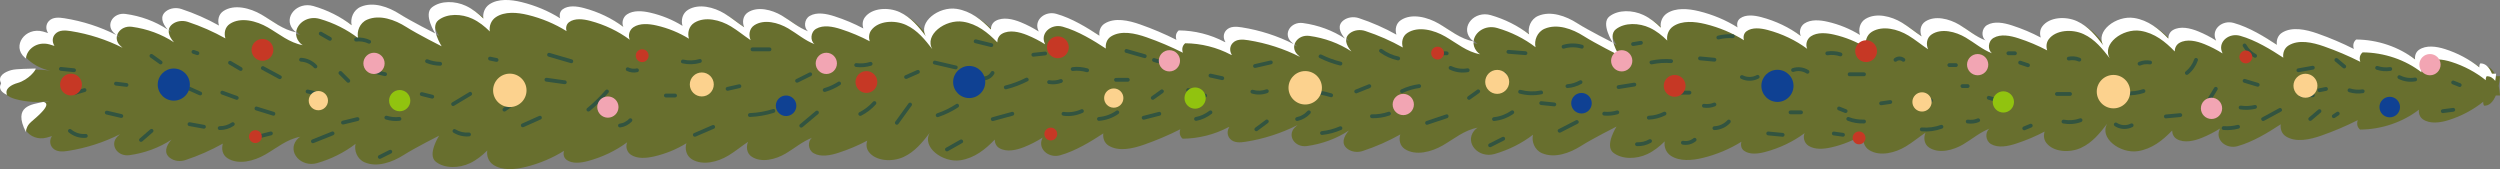
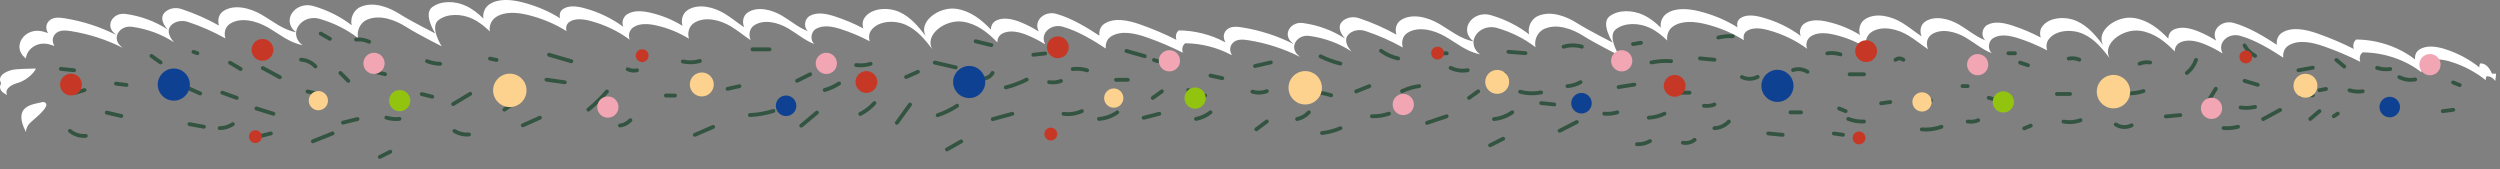
<svg xmlns="http://www.w3.org/2000/svg" id="_Слой_2" data-name="Слой 2" viewBox="0 0 1907.75 129.08">
  <rect x="0" y="0" width="1907.75" height="129.08" fill="#808080" stroke="none" />
  <defs>
    <style>      .cls-1 {        fill: #325440;      }      .cls-2 {        fill: #fff;      }      .cls-3 {        fill: #91c30f;      }      .cls-4 {        fill: #fcd28e;      }      .cls-5 {        fill: #c63825;      }      .cls-6 {        fill: #f2a5b3;      }      .cls-7 {        fill: #0f4193;      }      .cls-8 {        fill: #686f2e;      }    </style>
  </defs>
  <g id="_ветка" data-name="ветка">
    <g>
      <g>
-         <path class="cls-8" d="M1906.75,65.52c.48-2.36.81-4.85,1-7.35h-3.18c-2.04-4.85-5.01-8.06-8.98-7.81-.56.94-.74,1.98-.63,3.01-7.59-6.11-16.58-10.91-26.31-13.99-6.48-2.05-14.37-3.15-19.76.59-2.46,1.71-3.36,4.68-2.97,7.37-12.25-9.51-28.52-15.13-44.97-15.23-2.28,1.95-2.62,4.67-1.75,7.21-8.9-4.48-18.16-8.42-27.7-11.77-8.78-3.08-19.47-5.47-27.13-.64-3.26,2.06-4.41,5.79-3.95,9.24-9.29-6.08-21.04-13.36-32.94-16.69-8.37-2.34-16.37,4.18-14.12,11.57.25.81.49,1.47.72,1.9-4.3-2.72-8.89-5.09-13.71-7.05-6.07-2.47-13.56-4.21-19.17-1.03-2.45,1.39-3.63,4.04-3.62,6.57-7.14-7.41-15.4-14.07-26.1-15.74-13.7-2.13-29.82,10.19-23.46,20.95-5.5-7.1-11.35-14.49-20.06-18.48-8.72-3.99-21.17-3.23-26.52,3.96-1.87,2.52-2.09,5.63-1.18,8.5-6.97-3.68-14.34-6.79-21.98-9.26-6.16-1.99-13.49-3.45-18.94-.28-4.39,2.56-4.66,9.2-1.16,11.75-7.38-2.79-13.37-8.05-20.12-12.02-7.69-4.53-18.51-7.28-25.92-2.42-3.9,2.56-4.43,7.55-2.78,11.37-5.08-3.36-9.76-7.31-15.02-10.49-8.17-4.94-19.66-7.83-27.82-2.88-4.34,2.63-5.55,7.96-4.24,12.26-7.46-4.62-15.88-8.07-24.74-10.09-5.9-1.35-12.75-1.91-17.6,1.31-3.23,2.15-4.24,6.5-2.81,9.55-8.78-6.52-19.11-11.46-30.17-14.38-5.38-1.42-11.82-2.2-16.12.96-2.21,1.62-2.71,4.53-1.93,6.88-8.91-5.57-18.94-9.79-29.51-12.37-8.19-2-17.77-2.81-24.5,1.71-3.68,2.47-5.24,7.01-4.56,10.9-3.9-3.83-8.18-7.32-13.34-9.73-8.11-3.79-19.04-4.24-25.9,1.11-6.86,5.35,2.48,19.94,2.48,19.94,0,0-18.36-9.24-27.01-14.74-8.65-5.5-20.24-9.71-29.85-5.59-5.71,2.45-8.12,8.97-6.9,14.08-8.48-6.55-18.52-11.56-29.28-14.67-12.32-3.56-23.03,8.44-15.64,17.71.93,1.17,1.77,1.77,2.66,2.35-10.15-1.83-17.99-8.58-26.63-13.56-8.64-4.98-20.69-8.14-28.95-2.7-3.82,2.51-4.62,7.14-3.42,11.08-9.02-5.05-18.64-9.3-28.68-12.61-3.96-1.3-8.5-.74-11.68,1.68-4.9,3.74-3.06,9.18,1.13,13.93-9.35-6.17-20.5-10.28-32.1-11.85-9.12-1.23-15.16,7.85-9.29,14.04.66.7,1.38,1.36,2.14,1.98-12.17-6.18-25.58-10.52-39.44-12.72-4.18-.66-8.93-1.05-11.94,2.18-2.31,2.48-2.42,5.95-.75,8.8.07.12.15.22.22.33-.31-.11-.62-.2-.94-.3-10.44-5.49-22.55-8.61-34.77-8.69-2.28,1.95-2.62,4.67-1.75,7.21-8.9-4.48-18.16-8.42-27.7-11.77-8.78-3.08-19.47-5.47-27.13-.64-3.26,2.06-4.41,5.79-3.95,9.24-9.29-6.08-21.04-13.36-32.94-16.69-8.37-2.34-16.37,4.18-14.12,11.57.25.81.49,1.47.72,1.9-4.3-2.72-8.89-5.08-13.71-7.05-6.07-2.47-13.56-4.21-19.17-1.03-2.45,1.39-3.63,4.04-3.62,6.57-7.14-7.41-15.4-14.07-26.1-15.74-13.7-2.13-29.82,10.19-23.46,20.95-5.5-7.1-11.35-14.49-20.06-18.48-8.72-3.99-21.17-3.23-26.52,3.96-1.87,2.52-2.09,5.63-1.18,8.5-6.97-3.68-14.34-6.79-21.98-9.26-6.16-1.99-13.49-3.45-18.94-.28-4.39,2.56-4.66,9.2-1.16,11.75-7.38-2.79-13.37-8.05-20.12-12.02-7.69-4.53-18.51-7.28-25.92-2.42-3.9,2.56-4.43,7.55-2.78,11.37-5.08-3.36-9.76-7.31-15.02-10.49-8.17-4.94-19.66-7.83-27.82-2.88-4.34,2.63-5.55,7.96-4.24,12.26-7.46-4.62-15.88-8.07-24.74-10.09-5.9-1.35-12.75-1.91-17.6,1.31-3.23,2.15-4.24,6.5-2.81,9.55-8.78-6.52-19.11-11.46-30.17-14.38-5.38-1.42-11.82-2.2-16.12.96-2.21,1.62-2.71,4.53-1.93,6.88-8.91-5.57-18.94-9.79-29.51-12.37-8.19-2-17.77-2.81-24.5,1.71-3.68,2.47-5.24,7.01-4.56,10.9-3.9-3.83-8.18-7.32-13.34-9.73-8.11-3.79-19.04-4.24-25.9,1.11-6.86,5.35,2.48,19.94,2.48,19.94,0,0-18.36-9.24-27.01-14.74-8.65-5.5-20.24-9.71-29.85-5.59-5.71,2.45-8.12,8.97-6.9,14.08-8.48-6.55-18.52-11.56-29.28-14.67-12.32-3.56-23.03,8.44-15.64,17.71.93,1.17,1.77,1.77,2.66,2.35-10.15-1.83-17.99-8.58-26.63-13.56-8.64-4.98-20.69-8.14-28.95-2.7-3.82,2.51-4.62,7.14-3.42,11.08-9.02-5.05-18.64-9.3-28.68-12.61-3.96-1.3-8.5-.74-11.68,1.68-4.9,3.74-3.06,9.18,1.13,13.93-9.35-6.17-20.5-10.29-32.1-11.85-9.12-1.23-15.16,7.85-9.29,14.04.66.7,1.38,1.36,2.14,1.98-12.17-6.18-25.58-10.52-39.44-12.72-4.18-.66-8.93-1.05-11.94,2.18-2.31,2.48-2.42,5.95-.75,8.8.07.12.15.22.22.33-1.3-.45-2.62-.85-3.96-1.2-13.61-3.63-23.93,11.08-13.9,19.86,4.48,3.92,10.13,6.82,16.34,8.07-.02,0-.05,0-.07,0-8.84-1.38-18.08-.85-26.62,1.56-4.8,1.35-10.31,4.47-7.9,9.42.04.08.1.29.21.6-.1.31-.17.52-.21.6-2.41,4.96,3.1,8.07,7.9,9.42,8.55,2.41,17.78,2.94,26.62,1.56.02,0,.05,0,.07,0-6.21,1.25-11.86,4.15-16.34,8.07-10.03,8.78.29,23.48,13.9,19.86,1.34-.36,2.66-.76,3.96-1.2-.07.11-.15.22-.22.33-1.67,2.84-1.56,6.31.75,8.8,3.01,3.23,7.75,2.84,11.94,2.18,13.87-2.2,27.27-6.54,39.44-12.72-.76.61-1.48,1.28-2.14,1.98-5.87,6.19.17,15.27,9.29,14.04,11.6-1.57,22.75-5.68,32.1-11.85-4.19,4.75-6.03,10.19-1.13,13.93,3.18,2.42,7.73,2.98,11.68,1.68,10.04-3.31,19.66-7.56,28.68-12.61-1.19,3.94-.39,8.57,3.42,11.08,8.26,5.44,20.31,2.28,28.95-2.7,8.64-4.98,16.48-11.73,26.63-13.56-.89.57-1.73,1.17-2.66,2.35-7.39,9.28,3.33,21.28,15.64,17.71,10.76-3.11,20.8-8.13,29.28-14.67-1.22,5.11,1.19,11.63,6.9,14.08,9.61,4.12,21.2-.09,29.85-5.59,8.65-5.5,27.01-14.74,27.01-14.74,0,0-9.33,14.59-2.48,19.94,6.86,5.35,17.79,4.9,25.9,1.11,5.16-2.41,9.44-5.89,13.34-9.73-.68,3.89.88,8.43,4.56,10.9,6.73,4.52,16.31,3.71,24.5,1.71,10.57-2.58,20.6-6.8,29.51-12.37-.78,2.35-.28,5.26,1.93,6.88,4.29,3.16,10.74,2.38,16.12.96,11.05-2.92,21.38-7.86,30.17-14.38-1.43,3.05-.42,7.41,2.81,9.55,4.85,3.22,11.69,2.65,17.6,1.31,8.86-2.02,17.28-5.47,24.74-10.09-1.31,4.3-.1,9.63,4.24,12.26,8.16,4.95,19.65,2.06,27.82-2.88,5.26-3.18,9.94-7.12,15.02-10.49-1.66,3.82-1.12,8.81,2.78,11.37,7.41,4.87,18.23,2.11,25.92-2.42,6.75-3.97,12.74-9.23,20.12-12.02-3.49,2.55-3.23,9.19,1.16,11.75,5.46,3.18,12.79,1.71,18.94-.28,7.65-2.47,15.01-5.58,21.98-9.26-.91,2.87-.69,5.99,1.18,8.5,5.35,7.19,17.8,7.95,26.52,3.96,8.72-3.99,14.56-11.38,20.06-18.48-6.36,10.76,9.76,23.08,23.46,20.95,10.7-1.67,18.97-8.32,26.1-15.74-.02,2.54,1.16,5.18,3.62,6.57,5.61,3.18,13.11,1.44,19.17-1.03,4.81-1.96,9.41-4.33,13.71-7.05-.23.43-.47,1.09-.72,1.9-2.25,7.39,5.75,13.91,14.12,11.57,11.9-3.33,23.66-10.61,32.94-16.69-.45,3.45.7,7.18,3.95,9.24,7.66,4.83,18.35,2.44,27.13-.64,9.54-3.34,18.8-7.29,27.7-11.77-.88,2.54-.54,5.26,1.75,7.21,12.22-.08,24.32-3.19,34.77-8.69.31-.1.63-.2.94-.3-.07.11-.15.22-.22.33-1.67,2.84-1.56,6.31.75,8.8,3.01,3.23,7.75,2.84,11.94,2.18,13.87-2.2,27.27-6.54,39.44-12.72-.76.61-1.48,1.28-2.14,1.98-5.87,6.19.17,15.27,9.29,14.04,11.6-1.57,22.75-5.68,32.1-11.85-4.19,4.75-6.03,10.19-1.13,13.93,3.18,2.42,7.73,2.98,11.68,1.68,10.04-3.31,19.66-7.55,28.68-12.61-1.19,3.94-.39,8.57,3.42,11.08,8.26,5.44,20.31,2.28,28.95-2.7,8.64-4.98,16.48-11.73,26.63-13.56-.89.57-1.73,1.17-2.66,2.35-7.39,9.28,3.33,21.28,15.64,17.71,10.76-3.11,20.8-8.13,29.28-14.67-1.22,5.11,1.19,11.63,6.9,14.08,9.61,4.12,21.2-.09,29.85-5.59,8.65-5.5,27.01-14.74,27.01-14.74,0,0-9.33,14.59-2.48,19.94,6.86,5.35,17.79,4.9,25.9,1.11,5.16-2.41,9.44-5.89,13.34-9.73-.68,3.89.88,8.43,4.56,10.9,6.73,4.52,16.31,3.71,24.5,1.71,10.57-2.58,20.6-6.8,29.51-12.37-.78,2.35-.28,5.26,1.93,6.88,4.3,3.16,10.74,2.38,16.12.96,11.05-2.92,21.38-7.86,30.17-14.38-1.43,3.05-.42,7.41,2.81,9.55,4.85,3.22,11.69,2.65,17.6,1.31,8.86-2.02,17.28-5.47,24.74-10.09-1.31,4.3-.1,9.63,4.24,12.26,8.16,4.95,19.65,2.06,27.82-2.88,5.26-3.18,9.94-7.12,15.02-10.49-1.66,3.82-1.12,8.81,2.78,11.37,7.41,4.87,18.23,2.11,25.92-2.42,6.75-3.97,12.74-9.23,20.12-12.02-3.49,2.55-3.23,9.19,1.16,11.75,5.46,3.18,12.79,1.71,18.94-.28,7.65-2.47,15.01-5.58,21.98-9.26-.91,2.87-.69,5.99,1.18,8.5,5.35,7.19,17.8,7.95,26.52,3.96,8.72-3.99,14.56-11.38,20.06-18.48-6.36,10.76,9.76,23.08,23.46,20.95,10.7-1.67,18.97-8.32,26.1-15.74-.02,2.54,1.16,5.18,3.62,6.57,5.61,3.18,13.11,1.44,19.17-1.03,4.81-1.96,9.41-4.33,13.71-7.05-.23.43-.47,1.09-.72,1.9-2.25,7.39,5.75,13.91,14.12,11.57,11.9-3.33,23.66-10.61,32.94-16.69-.45,3.45.7,7.18,3.95,9.24,7.66,4.83,18.35,2.44,27.13-.64,9.54-3.34,18.8-7.29,27.7-11.77-.88,2.54-.54,5.26,1.75,7.21,16.45-.1,32.72-5.71,44.97-15.23-.39,2.69.52,5.66,2.97,7.37,5.39,3.74,13.28,2.64,19.76.59,9.73-3.07,18.72-7.88,26.31-13.99-.11,1.03.07,2.07.63,3.01,3.96.26,6.94-2.96,8.98-7.81h3.18c-.19-2.51-.52-4.99-1-7.35Z" />
        <g>
          <path class="cls-2" d="M23.75,93.03c4.48-3.92,16.65-13.75,9.35-15.25-8.83,1.96-23.53,2.94-13.34,22.95.14-2.68,1.36-5.4,3.99-7.7Z" />
          <path class="cls-2" d="M18.85,43.9c.3.26.62.51.93.76.58-7.03,8.43-13.33,17.87-10.81,1.34.36,2.66.76,3.96,1.2-.07-.11-.15-.22-.22-.33-1.67-2.84-1.56-6.31.75-8.8,3.01-3.23,7.75-2.84,11.94-2.18,13.87,2.2,27.27,6.54,39.44,12.72-.76-.61-1.48-1.28-2.14-1.98-5.87-6.19.17-15.27,9.29-14.04,11.6,1.57,22.75,5.68,32.1,11.85-4.19-4.75-6.03-10.19-1.13-13.93,3.18-2.42,7.73-2.98,11.68-1.68,10.04,3.31,19.66,7.56,28.68,12.61-1.19-3.94-.39-8.57,3.42-11.08,8.26-5.44,20.31-2.28,28.95,2.7,8.64,4.98,16.48,11.73,26.63,13.56-.89-.57-1.73-1.17-2.66-2.35-1.93-2.42-2.61-5.02-2.37-7.49-10.09-1.86-17.9-8.57-26.5-13.53-8.64-4.98-20.69-8.14-28.95-2.7-3.82,2.51-4.62,7.14-3.42,11.08-9.02-5.05-18.64-9.3-28.68-12.61-3.96-1.3-8.5-.74-11.68,1.68-4.9,3.74-3.06,9.18,1.13,13.93-9.35-6.17-20.5-10.29-32.1-11.85-9.12-1.23-15.16,7.85-9.29,14.04.66.7,1.38,1.36,2.14,1.98-12.17-6.18-25.58-10.52-39.44-12.72-4.18-.66-8.93-1.05-11.94,2.18-2.31,2.48-2.42,5.95-.75,8.8.07.12.15.22.22.33-1.3-.45-2.62-.85-3.96-1.2-13.61-3.63-23.93,11.08-13.9,19.86Z" />
          <path class="cls-2" d="M13.39,63.34c8.55-2.41,14.39-10.24,13.82-11.06-4.46.27-14.47.06-18.72,1.25-4.8,1.35-10.31,4.47-7.9,9.42.04.08.1.29.21.6-.1.31-.17.52-.21.6-1.89,3.88,1.09,6.63,4.78,8.29-2.03-4.77,3.33-7.79,8.03-9.11Z" />
          <path class="cls-2" d="M1124.48,31.53c.73-6.96,8.93-12.8,18.01-10.17,10.76,3.11,20.8,8.13,29.28,14.67-1.22-5.11,1.19-11.63,6.9-14.08,9.61-4.12,21.2.09,29.85,5.59,8.65,5.5,27.01,14.74,27.01,14.74,0,0-9.33-14.59-2.48-19.94,6.86-5.35,17.79-4.9,25.9-1.11,5.16,2.41,9.44,5.89,13.34,9.73-.68-3.89.88-8.43,4.56-10.9,6.73-4.52,16.31-3.71,24.5-1.71,10.57,2.58,20.6,6.8,29.51,12.37-.78-2.35-.28-5.26,1.93-6.88,4.3-3.16,10.74-2.38,16.12-.96,11.05,2.92,21.38,7.86,30.17,14.38-1.43-3.05-.42-7.41,2.81-9.55,4.85-3.22,11.69-2.65,17.6-1.31,8.86,2.02,17.28,5.47,24.74,10.09-1.31-4.3-.1-9.63,4.24-12.26,8.16-4.95,19.65-2.06,27.82,2.88,5.26,3.18,9.94,7.12,15.02,10.49-1.66-3.82-1.12-8.81,2.78-11.37,7.41-4.87,18.23-2.11,25.92,2.42,6.75,3.97,12.74,9.23,20.12,12.02-3.49-2.55-3.23-9.19,1.16-11.75,5.46-3.18,12.79-1.71,18.94.28,7.65,2.47,15.01,5.58,21.98,9.26-.91-2.87-.69-5.99,1.18-8.5,5.35-7.19,17.8-7.95,26.52-3.96,8.72,3.99,14.56,11.38,20.06,18.48-6.36-10.76,9.76-23.08,23.46-20.95,10.7,1.67,18.97,8.32,26.1,15.74-.02-2.54,1.16-5.18,3.62-6.57,5.61-3.18,13.11-1.44,19.17,1.03,4.81,1.96,9.41,4.33,13.71,7.05-.23-.43-.47-1.09-.72-1.9-2.25-7.39,5.75-13.91,14.12-11.57,11.9,3.33,23.66,10.61,32.94,16.69-.45-3.45.7-7.18,3.95-9.24,7.66-4.83,18.35-2.44,27.13.64,9.54,3.34,18.8,7.29,27.7,11.77-.88-2.54-.54-5.26,1.75-7.21,16.45.1,32.72,5.71,44.97,15.23-.39-2.69.52-5.66,2.97-7.37,5.39-3.74,13.28-2.64,19.76-.59,9.73,3.07,18.72,7.88,26.31,13.99-.11-1.03.07-2.07.63-3.01,2.61-.17,4.8,1.18,6.57,3.5.3-1.8.55-3.64.69-5.5h-3.18c-2.04-4.85-5.01-8.06-8.98-7.81-.56.94-.74,1.98-.63,3.01-7.59-6.11-16.58-10.91-26.31-13.99-6.48-2.05-14.37-3.15-19.76.59-2.46,1.71-3.36,4.68-2.97,7.37-12.25-9.51-28.52-15.13-44.97-15.23-2.28,1.95-2.62,4.67-1.75,7.21-8.9-4.48-18.16-8.42-27.7-11.77-8.78-3.08-19.47-5.47-27.13-.64-3.26,2.06-4.41,5.79-3.95,9.24-9.29-6.08-21.04-13.36-32.94-16.69-8.37-2.34-16.37,4.18-14.12,11.57.25.81.49,1.47.72,1.9-4.3-2.72-8.89-5.09-13.71-7.05-6.07-2.47-13.56-4.21-19.17-1.03-2.45,1.39-3.63,4.04-3.62,6.57-7.14-7.41-15.4-14.07-26.1-15.74-13.7-2.13-29.82,10.19-23.46,20.95-5.5-7.1-11.35-14.49-20.06-18.48-8.72-3.99-21.17-3.23-26.52,3.96-1.87,2.52-2.09,5.63-1.18,8.5-6.97-3.68-14.34-6.79-21.98-9.26-6.16-1.99-13.49-3.45-18.94-.28-4.39,2.56-4.66,9.2-1.16,11.75-7.38-2.79-13.37-8.05-20.12-12.02-7.69-4.53-18.51-7.28-25.92-2.42-3.9,2.56-4.43,7.55-2.78,11.37-5.08-3.36-9.76-7.31-15.02-10.49-8.17-4.94-19.66-7.83-27.82-2.88-4.34,2.63-5.55,7.96-4.24,12.26-7.46-4.62-15.88-8.07-24.74-10.09-5.9-1.35-12.75-1.91-17.6,1.31-3.23,2.15-4.24,6.5-2.81,9.55-8.78-6.52-19.11-11.46-30.17-14.38-5.38-1.42-11.82-2.2-16.12.96-2.21,1.62-2.71,4.53-1.93,6.88-8.91-5.57-18.94-9.79-29.51-12.37-8.19-2-17.77-2.81-24.5,1.71-3.68,2.47-5.24,7.01-4.56,10.9-3.9-3.83-8.18-7.32-13.34-9.73-8.11-3.79-19.04-4.24-25.9,1.11-6.86,5.35,2.48,19.94,2.48,19.94,0,0-18.36-9.24-27.01-14.74-8.65-5.5-20.24-9.71-29.85-5.59-5.71,2.45-8.12,8.97-6.9,14.08-8.48-6.55-18.52-11.56-29.28-14.67-12.32-3.56-23.03,8.44-15.64,17.71.89,1.12,1.69,1.71,2.54,2.26Z" />
          <path class="cls-2" d="M225.98,24.58c.73-6.96,8.93-12.8,18.01-10.17,10.76,3.11,20.8,8.13,29.28,14.67-1.22-5.11,1.19-11.63,6.9-14.08,9.61-4.12,21.2.09,29.85,5.59,8.65,5.5,27.01,14.74,27.01,14.74,0,0-9.33-14.59-2.48-19.94,6.86-5.35,17.79-4.9,25.9-1.11,5.16,2.41,9.44,5.89,13.34,9.73-.68-3.89.88-8.43,4.56-10.9,6.73-4.52,16.31-3.71,24.5-1.71,10.57,2.58,20.6,6.8,29.51,12.37-.78-2.35-.28-5.26,1.93-6.88,4.29-3.16,10.74-2.38,16.12-.96,11.05,2.92,21.38,7.86,30.17,14.38-1.43-3.05-.42-7.41,2.81-9.55,4.85-3.22,11.69-2.65,17.6-1.31,8.86,2.02,17.28,5.47,24.74,10.09-1.31-4.3-.1-9.63,4.24-12.26,8.16-4.95,19.65-2.06,27.82,2.88,5.26,3.18,9.94,7.12,15.02,10.49-1.66-3.82-1.12-8.81,2.78-11.37,7.41-4.87,18.23-2.11,25.92,2.42,6.75,3.97,12.74,9.23,20.12,12.02-3.49-2.55-3.23-9.19,1.16-11.75,5.46-3.18,12.79-1.71,18.94.28,7.65,2.47,15.01,5.58,21.98,9.26-.91-2.87-.69-5.99,1.18-8.5,5.35-7.19,17.8-7.95,26.52-3.96,8.72,3.99,14.56,11.38,20.06,18.48-6.36-10.76,9.76-23.08,23.46-20.95,10.7,1.67,18.97,8.32,26.1,15.74-.02-2.54,1.16-5.18,3.62-6.57,5.61-3.18,13.11-1.44,19.17,1.03,4.81,1.96,9.41,4.33,13.71,7.05-.23-.43-.47-1.09-.72-1.9-2.25-7.39,5.75-13.91,14.12-11.57,11.9,3.33,23.66,10.61,32.94,16.69-.45-3.45.7-7.18,3.95-9.24,7.66-4.83,18.35-2.44,27.13.64,9.54,3.34,18.8,7.29,27.7,11.77-.88-2.54-.54-5.26,1.75-7.21,12.22.08,24.32,3.19,34.77,8.69.31.1.63.2.94.3-.07-.11-.15-.22-.22-.33-1.67-2.84-1.56-6.31.75-8.8,3.01-3.23,7.75-2.84,11.94-2.18,13.87,2.2,27.27,6.54,39.44,12.72-.76-.61-1.48-1.28-2.14-1.98-5.87-6.19.17-15.27,9.29-14.04,11.6,1.57,22.75,5.68,32.1,11.85-4.19-4.75-6.03-10.19-1.13-13.93,3.18-2.42,7.73-2.98,11.68-1.68,10.04,3.31,19.66,7.55,28.68,12.61-1.19-3.94-.39-8.57,3.42-11.08,8.26-5.44,20.31-2.28,28.95,2.7,8.64,4.98,16.48,11.73,26.63,13.56-.89-.57-1.73-1.17-2.66-2.35-1.93-2.42-2.61-5.02-2.37-7.49-10.09-1.86-17.9-8.57-26.5-13.53-8.64-4.98-20.69-8.14-28.95-2.7-3.82,2.51-4.62,7.14-3.42,11.08-9.02-5.05-18.64-9.3-28.68-12.61-3.96-1.3-8.5-.74-11.68,1.68-4.9,3.74-3.06,9.18,1.13,13.93-9.35-6.17-20.5-10.28-32.1-11.85-9.12-1.23-15.16,7.85-9.29,14.04.66.7,1.38,1.36,2.14,1.98-12.17-6.18-25.58-10.52-39.44-12.72-4.18-.66-8.93-1.05-11.94,2.18-2.31,2.48-2.42,5.95-.75,8.8.07.12.15.22.22.33-.31-.11-.62-.2-.94-.3-10.44-5.49-22.55-8.61-34.77-8.69-2.28,1.95-2.62,4.67-1.75,7.21-8.9-4.48-18.16-8.42-27.7-11.77-8.78-3.08-19.47-5.47-27.13-.64-3.26,2.06-4.41,5.79-3.95,9.24-9.29-6.08-21.04-13.36-32.94-16.69-8.37-2.34-16.37,4.18-14.12,11.57.25.81.49,1.47.72,1.9-4.3-2.72-8.89-5.08-13.71-7.05-6.07-2.47-13.56-4.21-19.17-1.03-2.45,1.39-3.63,4.04-3.62,6.57-7.14-7.41-15.4-14.07-26.1-15.74-13.7-2.13-29.82,10.19-23.46,20.95-5.5-7.1-11.35-14.49-20.06-18.48-8.72-3.99-21.17-3.23-26.52,3.96-1.87,2.52-2.09,5.63-1.18,8.5-6.97-3.68-14.34-6.79-21.98-9.26-6.16-1.99-13.49-3.45-18.94-.28-4.39,2.56-4.66,9.2-1.16,11.75-7.38-2.79-13.37-8.05-20.12-12.02-7.69-4.53-18.51-7.28-25.92-2.42-3.9,2.56-4.43,7.55-2.78,11.37-5.08-3.36-9.76-7.31-15.02-10.49-8.17-4.94-19.66-7.83-27.82-2.88-4.34,2.63-5.55,7.96-4.24,12.26-7.46-4.62-15.88-8.07-24.74-10.09-5.9-1.35-12.75-1.91-17.6,1.31-3.23,2.15-4.24,6.5-2.81,9.55-8.78-6.52-19.11-11.46-30.17-14.38-5.38-1.42-11.82-2.2-16.12.96-2.21,1.62-2.71,4.53-1.93,6.88-8.91-5.57-18.94-9.79-29.51-12.37-8.19-2-17.77-2.81-24.5,1.71-3.68,2.47-5.24,7.01-4.56,10.9-3.9-3.83-8.18-7.32-13.34-9.73-8.11-3.79-19.04-4.24-25.9,1.11-6.86,5.35,2.48,19.94,2.48,19.94,0,0-18.36-9.24-27.01-14.74-8.65-5.5-20.24-9.71-29.85-5.59-5.71,2.45-8.12,8.97-6.9,14.08-8.48-6.55-18.52-11.56-29.28-14.67-12.32-3.56-23.03,8.44-15.64,17.71.89,1.12,1.69,1.71,2.54,2.26Z" />
        </g>
        <path class="cls-1" d="M346.48,80.72c4.37-2.62,8.74-5.25,13.1-7.87,1.62-.97.14-3.52-1.48-2.54-4.37,2.62-8.74,5.25-13.1,7.87-1.62.97-.14,3.52,1.48,2.54h0Z" />
        <path class="cls-1" d="M385.65,84.93c4.34-3,8.69-5.99,13.03-8.99.65-.45.95-1.29.53-2.01-.38-.65-1.36-.98-2.01-.53-4.34,3-8.69,5.99-13.03,8.99-.65.45-.95,1.29-.53,2.01.38.65,1.36.98,2.01.53h0Z" />
        <path class="cls-1" d="M399.68,96.93c4.36-1.96,8.72-3.92,13.08-5.87.72-.33.9-1.38.53-2.01-.44-.75-1.28-.85-2.01-.53-4.36,1.96-8.72,3.92-13.08,5.87-.72.33-.9,1.38-.53,2.01.44.75,1.28.85,2.01.53h0Z" />
        <path class="cls-1" d="M418.57,43.21c5.68,1.66,11.36,3.31,17.04,4.97,1.82.53,2.6-2.31.78-2.84-5.68-1.66-11.36-3.31-17.04-4.97-1.82-.53-2.6,2.31-.78,2.84h0Z" />
        <path class="cls-1" d="M373.53,46.14c1.67.34,3.33.69,5,1.03.75.16,1.63-.22,1.81-1.03.17-.74-.22-1.64-1.03-1.81-1.67-.34-3.33-.69-5-1.03-.75-.16-1.63.22-1.81,1.03-.17.74.22,1.64,1.03,1.81h0Z" />
        <path class="cls-1" d="M450.03,84.7c5.11-4.21,9.86-8.84,14.19-13.86.52-.6.59-1.49,0-2.08-.53-.53-1.56-.6-2.08,0-4.33,5.01-9.08,9.65-14.19,13.86-.61.51-.52,1.56,0,2.08.61.61,1.46.51,2.08,0h0Z" />
        <path class="cls-1" d="M416.59,62.24l14.02,1.97c.79.11,1.58-.19,1.81-1.03.19-.69-.24-1.7-1.03-1.81l-14.02-1.97c-.79-.11-1.58.19-1.81,1.03-.19.69.24,1.7,1.03,1.81h0Z" />
        <path class="cls-1" d="M284.46,55.92c3,.7,5.99,1.4,8.99,2.11.75.18,1.63-.23,1.81-1.03.17-.75-.23-1.62-1.03-1.81-3-.7-5.99-1.4-8.99-2.11-.75-.18-1.63.23-1.81,1.03-.17.75.23,1.62,1.03,1.81h0Z" />
        <path class="cls-1" d="M294.42,91.17c3.35,1.05,6.92,1.41,10.41,1.02.79-.09,1.47-.61,1.47-1.47,0-.73-.68-1.56-1.47-1.47-3.29.37-6.49.07-9.63-.91-.76-.24-1.6.28-1.81,1.03-.22.79.27,1.57,1.03,1.81h0Z" />
        <path class="cls-1" d="M325.48,48.09c3.31,1.31,6.85,2,10.41,2.06.79.01,1.47-.69,1.47-1.47s-.67-1.46-1.47-1.47c-3.31-.05-6.51-.71-9.62-1.95-.74-.29-1.62.32-1.81,1.03-.23.84.29,1.51,1.03,1.81h0Z" />
        <path class="cls-1" d="M234.32,71.24l9.02,1.98c.75.16,1.63-.22,1.81-1.03.17-.74-.22-1.63-1.03-1.81-3.01-.66-6.01-1.32-9.02-1.98-.75-.16-1.63.22-1.81,1.03-.17.74.22,1.63,1.03,1.81h0Z" />
        <path class="cls-1" d="M321.45,73.21c2.67.67,5.34,1.34,8.01,2,.75.19,1.63-.24,1.81-1.03s-.23-1.61-1.03-1.81c-2.67-.67-5.34-1.34-8.01-2-.75-.19-1.63.24-1.81,1.03s.23,1.61,1.03,1.81h0Z" />
        <path class="cls-1" d="M346.02,101.24c3.54,2.16,7.75,3.19,11.89,2.84.79-.07,1.47-.63,1.47-1.47,0-.74-.67-1.54-1.47-1.47-3.66.3-7.25-.52-10.4-2.44-1.62-.99-3.1,1.55-1.48,2.54h0Z" />
        <path class="cls-1" d="M195.27,84.2c4.34,1.34,8.67,2.69,13.01,4.03,1.81.56,2.59-2.28.78-2.84-4.34-1.34-8.67-2.69-13.01-4.03-1.81-.56-2.59,2.28-.78,2.84h0Z" />
        <path class="cls-1" d="M229.73,47.04c1.74.09,3.72.58,5.32,1.34,1.79.85,3.27,1.93,4.61,3.38.54.58,1.53.55,2.08,0,.58-.58.54-1.5,0-2.08-3.1-3.35-7.46-5.33-12.01-5.58-.79-.04-1.47.71-1.47,1.47,0,.83.67,1.43,1.47,1.47h0Z" />
        <path class="cls-1" d="M262.12,94.98c3.7-.9,7.39-1.8,11.09-2.69.77-.19,1.23-1.06,1.03-1.81-.22-.79-1.03-1.22-1.81-1.03-3.7.9-7.39,1.8-11.09,2.69-.77.19-1.23,1.06-1.03,1.81.22.79,1.03,1.22,1.81,1.03h0Z" />
        <path class="cls-1" d="M141.83,68.04c3.4,1.53,6.8,3.06,10.2,4.58.72.33,1.58.21,2.01-.53.37-.63.2-1.69-.53-2.01-3.4-1.53-6.8-3.06-10.2-4.58-.72-.33-1.58-.21-2.01.53-.37.63-.2,1.69.53,2.01h0Z" />
        <path class="cls-1" d="M174.79,49.14c2.71,1.6,5.43,3.19,8.14,4.79.66.39,1.64.17,2.01-.53s.18-1.6-.53-2.01c-2.71-1.6-5.43-3.19-8.14-4.79-.66-.39-1.64-.17-2.01.53s-.18,1.6.53,2.01h0Z" />
        <path class="cls-1" d="M144.22,96.16c3.67.67,7.34,1.34,11.02,2,.78.14,1.59-.21,1.81-1.03.2-.71-.24-1.67-1.03-1.81-3.67-.67-7.34-1.34-11.02-2-.78-.14-1.59.21-1.81,1.03-.2.71.24,1.67,1.03,1.81h0Z" />
        <path class="cls-1" d="M88.51,65.31c2.67.32,5.34.65,8.02.97.77.09,1.5-.74,1.47-1.47-.04-.88-.65-1.37-1.47-1.47-2.67-.32-5.34-.65-8.02-.97-.77-.09-1.5.74-1.47,1.47.04.88.65,1.37,1.47,1.47h0Z" />
        <path class="cls-1" d="M114.82,43.93c2.34,1.67,4.67,3.34,7.01,5.01.63.45,1.66.13,2.01-.53.4-.76.14-1.53-.53-2.01-2.34-1.67-4.67-3.34-7.01-5.01-.63-.45-1.66-.13-2.01.53-.4.76-.14,1.53.53,2.01h0Z" />
        <path class="cls-1" d="M81.08,87.35c3.7.87,7.41,1.73,11.11,2.6.77.18,1.59-.24,1.81-1.03.2-.74-.25-1.63-1.03-1.81-3.7-.87-7.41-1.73-11.11-2.6-.77-.18-1.59.24-1.81,1.03-.2.74.25,1.63,1.03,1.81h0Z" />
        <path class="cls-1" d="M46.48,54.04c3.34.34,6.67.68,10.01,1.02.79.08,1.47-.73,1.47-1.47,0-.86-.68-1.39-1.47-1.47-3.34-.34-6.67-.68-10.01-1.02-.79-.08-1.47.73-1.47,1.47,0,.86.68,1.39,1.47,1.47h0Z" />
        <path class="cls-1" d="M52.33,100.91c3.64,3.07,8.39,4.68,13.15,4.25.79-.07,1.47-.63,1.47-1.47,0-.74-.68-1.54-1.47-1.47-3.97.35-8.01-.81-11.07-3.39-.61-.51-1.48-.6-2.08,0-.53.53-.61,1.57,0,2.08h0Z" />
        <path class="cls-1" d="M473.48,97.22c3.27-.44,6.37-2.08,8.63-4.46.53-.56.6-1.53,0-2.08s-1.51-.6-2.08,0c-.25.26-.51.52-.78.76-.14.13-.29.26-.44.38-.07.05-.13.11-.2.16.11-.09.09-.07,0,0-.61.44-1.24.85-1.91,1.19-.15.08-.31.15-.46.23-.08.04-.16.07-.23.11-.15.07.19-.07-.06.03-.34.13-.68.26-1.03.37-.72.22-1.45.38-2.2.48s-1.25,1.12-1.03,1.81c.27.84.99,1.14,1.81,1.03h0Z" />
        <path class="cls-1" d="M478.27,54.09c2.56,1.24,5.42,1.59,8.2.96.75-.17,1.26-1.08,1.03-1.81-.25-.79-1-1.21-1.81-1.03-.27.06-.57.16-.85.16.38,0-.15.01-.22.02-.12.01-.25.02-.37.03-.58.03-1.15,0-1.72-.05-.35-.03.22.04-.1-.01-.16-.03-.32-.05-.48-.09-.28-.06-.56-.13-.84-.2s-.55-.17-.82-.27c-.07-.03-.41-.17-.1-.04-.15-.07-.3-.14-.45-.21-.69-.34-1.62-.21-2.01.53-.35.66-.21,1.65.53,2.01h0Z" />
-         <path class="cls-1" d="M108.63,107.84c2.68-2.32,5.37-4.64,8.05-6.97.58-.51.56-1.57,0-2.08-.62-.57-1.46-.54-2.08,0-2.68,2.32-5.37,4.64-8.05,6.97-.58.51-.56,1.57,0,2.08.62.57,1.46.54,2.08,0h0Z" />
        <path class="cls-1" d="M57.89,72.19c2.34-.67,4.67-1.35,7.01-2.02.74-.21,1.27-1.05,1.03-1.81s-1.02-1.26-1.81-1.03c-2.34.67-4.67,1.35-7.01,2.02-.74.21-1.27,1.05-1.03,1.81s1.02,1.26,1.81,1.03h0Z" />
        <path class="cls-1" d="M508.13,74.37c2.34,0,4.67,0,7.01,0,.77,0,1.51-.68,1.47-1.47s-.65-1.47-1.47-1.47c-2.34,0-4.67,0-7.01,0-.77,0-1.51.68-1.47,1.47s.65,1.47,1.47,1.47h0Z" />
        <path class="cls-1" d="M520.7,48.33c4.56,1.05,9.32.93,13.81-.39,1.81-.54,1.04-3.38-.78-2.84-3.99,1.18-8.2,1.33-12.25.39-1.84-.43-2.63,2.41-.78,2.84h0Z" />
        <path class="cls-1" d="M530.97,104.17c4.67-2.02,9.33-4.04,14-6.06.73-.32.89-1.39.53-2.01-.44-.75-1.28-.84-2.01-.53-4.67,2.02-9.33,4.04-14,6.06-.73.32-.89,1.39-.53,2.01.44.75,1.28.84,2.01.53h0Z" />
        <path class="cls-1" d="M572.22,89.25c6.24-.24,12.44-1.3,18.39-3.18,1.8-.57,1.03-3.41-.78-2.84-5.71,1.81-11.62,2.85-17.61,3.08-1.89.07-1.9,3.01,0,2.94h0Z" />
        <path class="cls-1" d="M555.61,69.22l9.01-2.04c.75-.17,1.26-1.08,1.03-1.81-.25-.79-1-1.21-1.81-1.03-3,.68-6,1.36-9.01,2.04-.75.17-1.26,1.08-1.03,1.81.25.79,1,1.21,1.81,1.03h0Z" />
        <path class="cls-1" d="M574.22,39.13c4.34,0,8.68,0,13.02,0,1.89,0,1.9-2.94,0-2.94-4.34,0-8.68,0-13.02,0-1.89,0-1.9,2.94,0,2.94h0Z" />
        <path class="cls-1" d="M612.47,96.97c3.99-3.35,7.99-6.7,11.98-10.06.61-.51.53-1.55,0-2.08-.6-.6-1.47-.51-2.08,0-3.99,3.35-7.99,6.7-11.98,10.06-.61.51-.53,1.55,0,2.08.6.6,1.47.51,2.08,0h0Z" />
        <path class="cls-1" d="M608.99,62.92c3.34-1.66,6.68-3.33,10.02-4.99.71-.35.91-1.36.53-2.01-.42-.72-1.3-.88-2.01-.53-3.34,1.66-6.68,3.33-10.02,4.99-.71.35-.91,1.36-.53,2.01.42.72,1.3.88,2.01.53h0Z" />
        <path class="cls-1" d="M657.21,88.25c4.18-2.14,7.98-5.06,11.11-8.56.53-.59.58-1.5,0-2.08-.54-.54-1.55-.59-2.08,0-2.99,3.34-6.52,6.06-10.52,8.1-.71.36-.91,1.35-.53,2.01.42.72,1.3.89,2.01.53h0Z" />
        <path class="cls-1" d="M653.34,51.12c3.82.48,7.73.13,11.42-.99.76-.23,1.24-1.03,1.03-1.81s-1.05-1.26-1.81-1.03c-3.46,1.05-7.05,1.34-10.63.89-.79-.1-1.47.75-1.47,1.47,0,.88.68,1.37,1.47,1.47h0Z" />
        <path class="cls-1" d="M629.69,70.12c4.01-1.15,7.86-2.89,11.37-5.16.67-.43.94-1.31.53-2.01-.39-.66-1.34-.96-2.01-.53-3.31,2.14-6.88,3.77-10.66,4.86-.76.22-1.24,1.04-1.03,1.81s1.04,1.25,1.81,1.03h0Z" />
        <path class="cls-1" d="M693.2,79.03c-3.36,4.65-6.73,9.31-10.09,13.96-.47.64-.11,1.64.53,2.01.74.43,1.55.12,2.01-.53,3.36-4.65,6.73-9.31,10.09-13.96.47-.64.11-1.64-.53-2.01-.74-.43-1.55-.12-2.01.53h0Z" />
        <path class="cls-1" d="M699.71,53.53c-3.01,1.33-6.01,2.66-9.02,3.99-.71.31-.92,1.4-.53,2.01.47.73,1.26.86,2.01.53,3.01-1.33,6.01-2.66,9.02-3.99.71-.31.92-1.4.53-2.01-.47-.73-1.26-.86-2.01-.53h0Z" />
        <path class="cls-1" d="M712.91,49.15c5.36,1.25,10.72,2.49,16.08,3.74,1.84.43,2.63-2.41.78-2.84-5.36-1.25-10.72-2.49-16.08-3.74-1.84-.43-2.63,2.41-.78,2.84h0Z" />
        <path class="cls-1" d="M715.88,89.33c5.39-1.8,10.53-4.28,15.28-7.4,1.57-1.04.1-3.59-1.48-2.54-4.54,2.99-9.42,5.38-14.57,7.1-1.79.6-1.02,3.44.78,2.84h0Z" />
        <path class="cls-1" d="M723.34,115.33c3.64-2.06,7.28-4.12,10.92-6.18,1.65-.93.17-3.48-1.48-2.54-3.64,2.06-7.28,4.12-10.92,6.18-1.65.93-.17,3.48,1.48,2.54h0Z" />
        <path class="cls-1" d="M767.89,68.12c5.67-1.42,11.17-3.5,16.37-6.16,1.69-.86.2-3.4-1.48-2.54-4.99,2.55-10.24,4.5-15.67,5.86-1.84.46-1.06,3.3.78,2.84h0Z" />
        <path class="cls-1" d="M751.88,61.2c2.83-.44,5.42-2.32,6.81-4.82.37-.67.19-1.64-.53-2.01s-1.61-.19-2.01.53c-.14.26-.3.51-.47.76-.05.07-.11.14-.16.22.03-.05.19-.24.07-.09-.1.11-.19.23-.29.34-.2.22-.41.43-.63.63-.11.1-.23.19-.34.29.29-.27.1-.08.01-.01-.06.04-.12.09-.18.13-.24.17-.5.32-.76.47-.13.07-.26.14-.4.2-.07.03-.13.06-.2.09-.24.11.24-.09.06-.03-.57.21-1.15.38-1.76.48-.34.05-.71.39-.88.68-.18.32-.26.78-.15,1.13s.34.7.68.88c.37.2.72.21,1.13.15h0Z" />
        <path class="cls-1" d="M757.93,92.34c5-1.37,10-2.74,14.99-4.11,1.82-.5,1.05-3.34-.78-2.84-5,1.37-10,2.74-14.99,4.11-1.82.5-1.05,3.34.78,2.84h0Z" />
        <path class="cls-1" d="M744.11,32.91c4.01.99,8.02,1.97,12.03,2.96,1.84.45,2.62-2.38.78-2.84-4.01-.99-8.02-1.97-12.03-2.96-1.84-.45-2.62,2.38-.78,2.84h0Z" />
        <path class="cls-1" d="M818.57,54.17c3.58-.43,7.17-.15,10.63.89.76.23,1.6-.27,1.81-1.03s-.26-1.58-1.03-1.81c-3.69-1.1-7.6-1.46-11.42-.99-.79.1-1.47.61-1.47,1.47,0,.72.68,1.57,1.47,1.47h0Z" />
        <path class="cls-1" d="M811.54,88.33c5.05.68,10.18-.18,14.8-2.3.72-.33.9-1.38.53-2.01-.43-.74-1.29-.86-2.01-.53-4.16,1.9-8.8,2.5-13.32,1.9-.79-.11-1.47.75-1.47,1.47,0,.88.68,1.36,1.47,1.47h0Z" />
        <path class="cls-1" d="M800.16,64.06c3.3.54,6.68.31,9.83-.82.72-.26,1.28-1.01,1.03-1.81-.23-.71-1.03-1.31-1.81-1.03-1.35.48-2.84.83-4.08.94-.71.06-1.42.09-2.13.07-.38-.01-.77-.03-1.15-.07-.43-.04-.48-.05-.91-.12-.76-.12-1.62.2-1.81,1.03-.16.71.22,1.68,1.03,1.81h0Z" />
        <path class="cls-1" d="M788.54,43.25c3.01-.32,6.01-.65,9.02-.97.76-.08,1.51-.62,1.47-1.47-.03-.73-.65-1.56-1.47-1.47-3.01.32-6.01.65-9.02.97-.76.08-1.51.62-1.47,1.47.03.73.65,1.56,1.47,1.47h0Z" />
        <path class="cls-1" d="M838.6,92.22c5.29-.4,10.41-2.17,14.76-5.23.65-.46.95-1.29.53-2.01-.38-.64-1.36-.99-2.01-.53-3.91,2.75-8.49,4.46-13.27,4.83-.79.06-1.47.63-1.47,1.47,0,.75.67,1.53,1.47,1.47h0Z" />
        <path class="cls-1" d="M851.62,62.39l9.01-.04c.77,0,1.51-.67,1.47-1.47s-.65-1.47-1.47-1.47l-9.01.04c-.77,0-1.51.67-1.47,1.47s.65,1.47,1.47,1.47h0Z" />
        <path class="cls-1" d="M859.18,40.3c4.67,1.33,9.35,2.67,14.02,4,1.82.52,2.6-2.32.78-2.84-4.67-1.33-9.35-2.67-14.02-4-1.82-.52-2.6,2.32-.78,2.84h0Z" />
        <path class="cls-1" d="M906.29,70.16c4.31,1.41,8.63,2.83,12.94,4.24.75.25,1.61-.29,1.81-1.03.22-.8-.27-1.56-1.03-1.81-4.31-1.41-8.63-2.83-12.94-4.24-.75-.25-1.61.29-1.81,1.03-.22.8.27,1.56,1.03,1.81h0Z" />
        <path class="cls-1" d="M923.33,59.1c3,.67,6.01,1.34,9.01,2,.75.17,1.63-.23,1.81-1.03.17-.74-.22-1.63-1.03-1.81-3-.67-6.01-1.34-9.01-2-.75-.17-1.63.23-1.81,1.03-.17.74.22,1.63,1.03,1.81h0Z" />
        <path class="cls-1" d="M873.08,91.31c4-1.02,8-2.05,12-3.07,1.83-.47,1.06-3.31-.78-2.84-4,1.02-8,2.05-12,3.07-1.83.47-1.06,3.31.78,2.84h0Z" />
        <path class="cls-1" d="M955.3,71.38c3.85,1.14,8.06,1.03,11.83-.38.74-.28,1.25-1,1.03-1.81-.2-.71-1.06-1.31-1.81-1.03-3.31,1.23-6.88,1.39-10.27.38-.76-.23-1.6.27-1.81,1.03s.26,1.58,1.03,1.81h0Z" />
        <path class="cls-1" d="M958.09,51.8c4.02-.92,8.05-1.85,12.07-2.77.77-.18,1.23-1.07,1.03-1.81-.22-.79-1.03-1.21-1.81-1.03-4.02.92-8.05,1.85-12.07,2.77-.77.18-1.23,1.07-1.03,1.81.22.79,1.03,1.21,1.81,1.03h0Z" />
        <path class="cls-1" d="M880.22,47.19c2.8,1.14,5.87,1.38,8.83.86.76-.13,1.26-1.1,1.03-1.81-.26-.82-1-1.17-1.81-1.03-.05,0-.61.1-.32.06-.14.02-.29.03-.43.05-.33.03-.67.05-1.01.06-.65.02-1.3,0-1.94-.08-.07,0-.14-.02-.21-.02.15.02.14.02-.04,0-.14-.02-.28-.05-.43-.07-.33-.06-.66-.13-.98-.22-.65-.17-1.29-.38-1.91-.63-.71-.29-1.65.32-1.81,1.03-.19.85.26,1.5,1.03,1.81h0Z" />
        <path class="cls-1" d="M880.4,75.98c2.34-1.67,4.67-3.34,7.01-5.01.62-.45.99-1.3.53-2.01-.4-.62-1.34-1.01-2.01-.53-2.34,1.67-4.67,3.34-7.01,5.01-.62.45-.99,1.3-.53,2.01.4.62,1.34,1.01,2.01.53h0Z" />
        <path class="cls-1" d="M913.1,92.18c4.28-.83,8.24-2.73,11.65-5.42.63-.49.51-1.57,0-2.08-.62-.62-1.45-.49-2.08,0-3.02,2.37-6.6,3.93-10.36,4.66-.78.15-1.23,1.09-1.03,1.81.22.82,1.03,1.18,1.81,1.03h0Z" />
        <path class="cls-1" d="M959.44,99.92c2.68-1.99,5.36-3.98,8.03-5.98.62-.46.99-1.29.53-2.01-.39-.61-1.35-1.02-2.01-.53-2.68,1.99-5.36,3.98-8.03,5.98-.62.46-.99,1.29-.53,2.01.39.61,1.35,1.02,2.01.53h0Z" />
        <path class="cls-1" d="M990.23,92.28c3.66-.82,7.06-2.78,9.61-5.54.52-.57.6-1.53,0-2.08-.57-.52-1.52-.6-2.08,0s-1.2,1.21-1.86,1.74c-.02.02-.23.18-.14.11.1-.08-.21.15-.2.15-.16.11-.32.23-.48.34-.36.25-.73.48-1.11.7-.36.21-.72.4-1.1.58-.2.1-.4.19-.6.27-.07.03-.2.08-.05.02-.09.04-.18.07-.27.11-.82.32-1.66.57-2.51.76-.75.17-1.26,1.08-1.03,1.81.26.79,1,1.21,1.81,1.03h0Z" />
        <path class="cls-1" d="M199.82,53.19c4.34,2.34,8.67,4.68,13.01,7.03,1.67.9,3.15-1.64,1.48-2.54-4.34-2.34-8.67-4.68-13.01-7.03-1.67-.9-3.15,1.64-1.48,2.54h0Z" />
        <path class="cls-1" d="M271.74,31.69c3.2-.36,6.37.11,9.21,1.46.72.34,1.59.2,2.01-.53.37-.64.19-1.67-.53-2.01-3.33-1.58-7.03-2.28-10.7-1.86-.79.09-1.47.61-1.47,1.47,0,.73.68,1.56,1.47,1.47h0Z" />
        <path class="cls-1" d="M239.16,109.23c5.01-2.01,10.01-4.01,15.02-6.02.74-.3,1.25-.98,1.03-1.81-.19-.7-1.07-1.32-1.81-1.03-5.01,2.01-10.01,4.01-15.02,6.02-.74.3-1.25.98-1.03,1.81.19.7,1.07,1.32,1.81,1.03h0Z" />
-         <path class="cls-1" d="M199.1,105.25c2.67-.67,5.34-1.35,8.01-2.02.75-.19,1.27-1.06,1.03-1.81s-1.01-1.23-1.81-1.03c-2.67.67-5.34,1.35-8.01,2.02-.75.19-1.27,1.06-1.03,1.81s1.01,1.23,1.81,1.03h0Z" />
+         <path class="cls-1" d="M199.1,105.25c2.67-.67,5.34-1.35,8.01-2.02.75-.19,1.27-1.06,1.03-1.81s-1.01-1.23-1.81-1.03c-2.67.67-5.34,1.35-8.01,2.02-.75.19-1.27,1.06-1.03,1.81s1.01,1.23,1.81,1.03Z" />
        <path class="cls-1" d="M167.64,99.23c3.8.03,7.6-1.1,10.75-3.23.66-.45.95-1.29.53-2.01-.38-.65-1.35-.98-2.01-.53-2.79,1.89-5.95,2.86-9.27,2.83-.79,0-1.47.68-1.47,1.47s.67,1.47,1.47,1.47h0Z" />
        <path class="cls-1" d="M169.25,72.12c3.67,1.34,7.34,2.67,11.02,4.01.75.27,1.61-.31,1.81-1.03.22-.82-.28-1.54-1.03-1.81-3.67-1.34-7.34-2.67-11.02-4.01-.75-.27-1.61.31-1.81,1.03-.22.82.28,1.54,1.03,1.81h0Z" />
        <path class="cls-1" d="M147.25,41c1,.34,2,.68,3,1.02.35.12.82.03,1.13-.15s.6-.53.68-.88c.09-.38.07-.8-.15-1.13s-.5-.55-.88-.68c-1-.34-2-.68-3-1.02-.35-.12-.82-.03-1.13.15s-.6.53-.68.88c-.09.38-.07.8.15,1.13s.5.55.88.68h0Z" />
        <path class="cls-1" d="M258.73,56.72c2,2,4.01,4.01,6.01,6.01.54.54,1.54.59,2.08,0s.58-1.5,0-2.08c-2-2-4.01-4.01-6.01-6.01-.54-.54-1.54-.59-2.08,0-.54.59-.58,1.5,0,2.08h0Z" />
        <path class="cls-1" d="M244.01,26.91c2.34,1.34,4.67,2.67,7.01,4.01.67.38,1.64.18,2.01-.53s.19-1.6-.53-2.01c-2.34-1.34-4.67-2.67-7.01-4.01-.67-.38-1.64-.18-2.01.53s-.19,1.6.53,2.01h0Z" />
        <path class="cls-1" d="M290.56,121.05c2.67-1.34,5.34-2.67,8.01-4.01.69-.34.94-1.37.53-2.01-.45-.71-1.27-.9-2.01-.53-2.67,1.34-5.34,2.67-8.01,4.01-.69.34-.94,1.37-.53,2.01.45.71,1.27.9,2.01.53h0Z" />
        <path class="cls-1" d="M995.82,71.13c6.67.05,13.25,1.07,19.63,3.01,1.81.55,2.59-2.28.78-2.84-6.61-2.02-13.5-3.07-20.41-3.12-1.89-.01-1.9,2.93,0,2.94h0Z" />
        <path class="cls-1" d="M1008.82,102.99c5.13-.54,10.08-1.86,14.81-3.92.73-.32.9-1.38.53-2.01-.44-.75-1.28-.85-2.01-.53-4.22,1.84-8.75,3.04-13.33,3.52-.79.08-1.47.62-1.47,1.47,0,.73.68,1.55,1.47,1.47h0Z" />
        <path class="cls-1" d="M1006.95,44.24c4.96,2.48,10.17,4.41,15.56,5.73,1.84.45,2.62-2.39.78-2.84-5.14-1.26-10.12-3.06-14.85-5.43-1.69-.84-3.18,1.69-1.48,2.54h0Z" />
        <path class="cls-1" d="M1046.9,90.2c4.55.12,9.11-.58,13.41-2.06.75-.26,1.25-1.01,1.03-1.81-.2-.73-1.05-1.29-1.81-1.03-4.08,1.4-8.32,2.06-12.63,1.95-1.89-.05-1.89,2.89,0,2.94h0Z" />
        <path class="cls-1" d="M1035.3,71.18c3.34-1.34,6.67-2.68,10.01-4.02.74-.3,1.25-.98,1.03-1.81-.19-.7-1.07-1.33-1.81-1.03-3.34,1.34-6.67,2.68-10.01,4.02-.74.3-1.25.98-1.03,1.81.19.7,1.07,1.33,1.81,1.03h0Z" />
        <path class="cls-1" d="M1053.1,40.02c4,2.91,8.61,4.97,13.45,6.01.78.17,1.59-.23,1.81-1.03.2-.73-.25-1.64-1.03-1.81-4.62-.99-8.93-2.93-12.75-5.71-.64-.47-1.64-.11-2.01.53-.44.74-.12,1.54.53,2.01h0Z" />
        <path class="cls-1" d="M1089.35,95.16c5.01-1.67,10.01-3.34,15.02-5.01,1.79-.6,1.02-3.44-.78-2.84-5.01,1.67-10.01,3.34-15.02,5.01-1.79.6-1.02,3.44.78,2.84h0Z" />
        <path class="cls-1" d="M1070.61,70.84c4.02-1.9,8.33-3.14,12.73-3.73.79-.11,1.22-1.12,1.03-1.81-.23-.85-1.02-1.13-1.81-1.03-4.67.63-9.18,2.01-13.43,4.03-.72.34-.9,1.37-.53,2.01.43.73,1.29.87,2.01.53h0Z" />
        <path class="cls-1" d="M1140.05,92.35c5.28-.53,10.37-2.34,14.72-5.4.65-.46.95-1.29.53-2.01-.38-.64-1.36-.99-2.01-.53-3.91,2.75-8.47,4.52-13.23,5-.79.08-1.47.62-1.47,1.47,0,.73.68,1.55,1.47,1.47h0Z" />
        <path class="cls-1" d="M1121.75,75.98c2.34-1.67,4.67-3.34,7.01-5.01.62-.45.99-1.3.53-2.01-.4-.62-1.34-1.01-2.01-.53-2.34,1.67-4.67,3.34-7.01,5.01-.62.45-.99,1.3-.53,2.01.4.62,1.34,1.01,2.01.53h0Z" />
        <path class="cls-1" d="M1097.01,44.71c.24-.26.49-.51.76-.74.06-.05.13-.1.19-.16.16-.15-.18.13,0,0,.15-.11.3-.22.46-.32.3-.19.6-.37.92-.53.15-.08.3-.14.45-.22.2-.1-.21.08,0,0,.1-.04.19-.08.29-.11.31-.11.63-.21.95-.29.18-.05.36-.09.55-.12.08-.02.16-.03.25-.04.03,0,.3-.04.11-.02-.21.02.18-.02.18-.02.08,0,.17-.01.25-.02.17-.01.33-.02.5-.02.38,0,.75.02,1.12.06.77.09,1.5-.74,1.47-1.47-.04-.87-.65-1.38-1.47-1.47-3.32-.37-6.79.97-9.05,3.41-.52.56-.6,1.53,0,2.08.57.52,1.52.6,2.08,0h0Z" />
        <path class="cls-1" d="M1137.83,112.15c3.33-1.68,6.67-3.36,10-5.04.71-.36.91-1.36.53-2.01-.42-.72-1.3-.89-2.01-.53-3.33,1.68-6.67,3.36-10,5.04-.71.36-.91,1.36-.53,2.01.42.72,1.3.89,2.01.53h0Z" />
        <path class="cls-1" d="M1106.19,53.06c4.43,2.14,9.35,2.8,14.19,1.95.78-.14,1.22-1.1,1.03-1.81-.23-.83-1.02-1.17-1.81-1.03-4.01.7-8.26.11-11.93-1.66-.72-.34-1.59-.2-2.01.53-.38.64-.19,1.67.53,2.01h0Z" />
        <path class="cls-1" d="M1151.06,41.02c4.34.34,8.68.67,13.02,1.01.79.06,1.47-.72,1.47-1.47,0-.85-.68-1.41-1.47-1.47-4.34-.34-8.68-.67-13.02-1.01-.79-.06-1.47.72-1.47,1.47,0,.85.68,1.41,1.47,1.47h0Z" />
        <path class="cls-1" d="M1159.59,71.42c5.51,1.48,11.26,1.64,16.85.51,1.85-.38,1.07-3.21-.78-2.84-5.06,1.02-10.3.83-15.28-.51-1.83-.49-2.61,2.34-.78,2.84h0Z" />
        <path class="cls-1" d="M1142.66,57.03c1.67.33,3.34.67,5.01,1,.39.08.78.06,1.13-.15.31-.18.6-.53.68-.88.17-.73-.22-1.65-1.03-1.81-1.67-.33-3.34-.67-5.01-1-.39-.08-.78-.06-1.13.15-.31.18-.6.53-.68.88-.17.73.22,1.65,1.03,1.81h0Z" />
        <path class="cls-1" d="M1190.88,101.09c4.38-2.25,8.76-4.51,13.15-6.76,1.68-.87.2-3.41-1.48-2.54-4.38,2.25-8.76,4.51-13.15,6.76-1.68.87-.2,3.41,1.48,2.54h0Z" />
        <path class="cls-1" d="M1196.11,67.2c3.78-.27,7.45-1.36,10.75-3.25.69-.39.93-1.33.53-2.01s-1.32-.92-2.01-.53c-2.83,1.62-6.07,2.62-9.26,2.85-.79.06-1.47.63-1.47,1.47,0,.75.67,1.53,1.47,1.47h0Z" />
        <path class="cls-1" d="M1193.5,37.09c4.33-1.29,8.9-1.31,13.24-.04,1.82.53,2.6-2.31.78-2.84-4.82-1.41-9.99-1.4-14.8.04-1.81.54-1.04,3.38.78,2.84h0Z" />
        <path class="cls-1" d="M1224.15,88.2c3.49.3,7.04-.06,10.41-1.05.76-.22,1.24-1.03,1.03-1.81s-1.04-1.25-1.81-1.03c-3.15.93-6.33,1.24-9.62.95-.79-.07-1.47.73-1.47,1.47,0,.85.68,1.4,1.47,1.47h0Z" />
        <path class="cls-1" d="M1176.09,80.15c3.34.34,6.68.67,10.01,1.01.79.08,1.47-.73,1.47-1.47,0-.86-.68-1.39-1.47-1.47-3.34-.34-6.68-.67-10.01-1.01-.79-.08-1.47.73-1.47,1.47,0,.86.68,1.39,1.47,1.47h0Z" />
        <path class="cls-1" d="M1260.59,49.09c4.81-1.01,9.73-1.31,14.63-.95.79.06,1.47-.72,1.47-1.47,0-.84-.68-1.41-1.47-1.47-5.16-.38-10.35,0-15.41,1.05-1.85.39-1.07,3.22.78,2.84h0Z" />
        <path class="cls-1" d="M1258.2,91.28c4.44-.19,8.76-1.33,12.74-3.32.71-.36.91-1.36.53-2.01-.42-.72-1.3-.88-2.01-.53-3.5,1.75-7.35,2.74-11.25,2.92-.79.03-1.47.65-1.47,1.47,0,.77.67,1.51,1.47,1.47h0Z" />
        <path class="cls-1" d="M1235.52,67.88c4.01-.64,8.02-1.28,12.03-1.92.79-.13,1.22-1.1,1.03-1.81-.23-.84-1.02-1.15-1.81-1.03-4.01.64-8.02,1.28-12.03,1.92-.79.13-1.22,1.1-1.03,1.81.23.84,1.02,1.15,1.81,1.03h0Z" />
        <path class="cls-1" d="M1246.57,35.07c2-.33,4.01-.67,6.01-1,.76-.13,1.25-1.11,1.03-1.81-.27-.82-.99-1.16-1.81-1.03-2,.33-4.01.67-6.01,1-.76.13-1.25,1.11-1.03,1.81.27.82.99,1.16,1.81,1.03h0Z" />
        <path class="cls-1" d="M1249.17,111.52c3.73.15,7.46-.77,10.71-2.6.69-.39.92-1.33.53-2.01s-1.32-.92-2.01-.53c-2.83,1.59-5.97,2.33-9.22,2.2-.79-.03-1.47.7-1.47,1.47,0,.82.67,1.44,1.47,1.47h0Z" />
        <path class="cls-1" d="M1308.27,99.27c4.55-.14,8.97-2.12,12.05-5.49.54-.59.58-1.5,0-2.08-.54-.54-1.54-.59-2.08,0-2.59,2.83-6.22,4.51-9.97,4.63-.79.02-1.47.66-1.47,1.47s.67,1.5,1.47,1.47h0Z" />
        <path class="cls-1" d="M1299.87,82.12c2.97.43,6,.16,8.8-.96.71-.29,1.29-.99,1.03-1.81-.22-.69-1.04-1.33-1.81-1.03-.63.25-1.28.47-1.94.64-.28.07-.57.14-.85.19-.19.04-.38.07-.57.1-.32.06.16-.01-.19.03-.63.07-1.26.11-1.89.11-.34,0-.68-.01-1.02-.04-.15-.01-.29-.02-.44-.04-.05,0-.62-.08-.33-.04-.76-.11-1.62.19-1.81,1.03-.16.7.21,1.69,1.03,1.81h0Z" />
        <path class="cls-1" d="M1297.27,46.02c3.67.34,7.34.68,11.01,1.02.79.07,1.47-.73,1.47-1.47,0-.86-.68-1.4-1.47-1.47-3.67-.34-7.34-.68-11.01-1.02-.79-.07-1.47.73-1.47,1.47,0,.86.68,1.4,1.47,1.47h0Z" />
        <path class="cls-1" d="M1279.23,72.18c3.34,0,6.68,0,10.01,0,.79,0,1.47-.68,1.47-1.47s-.67-1.47-1.47-1.47c-3.34,0-6.68,0-10.01,0-.79,0-1.47.68-1.47,1.47s.67,1.47,1.47,1.47h0Z" />
        <path class="cls-1" d="M1283.82,110.32c3.7.74,7.48-.23,10.38-2.63.59-.49.55-1.58,0-2.08-.63-.58-1.45-.53-2.08,0-.07.06-.15.12-.22.18.11-.08.1-.08-.04.03-.16.11-.31.22-.47.32-.32.21-.65.39-.99.56-.17.08-.34.17-.52.24.25-.11-.26.1-.31.11-.34.12-.68.22-1.02.31s-.7.16-1.05.21c.3-.05-.26.03-.32.03-.19.02-.38.03-.57.03-.38.01-.76,0-1.14-.03-.05,0-.62-.07-.32-.03-.19-.03-.37-.06-.56-.1-.75-.15-1.62.22-1.81,1.03-.17.73.22,1.65,1.03,1.81h0Z" />
        <path class="cls-1" d="M1328.5,60.06c4.24,2.15,9.33,2.1,13.52-.18,1.66-.91.18-3.45-1.48-2.54-3.23,1.76-7.27,1.84-10.55.18-.71-.36-1.59-.19-2.01.53-.38.65-.18,1.65.53,2.01h0Z" />
        <path class="cls-1" d="M1311.67,30.06c3.48-.86,7.05-1.16,10.62-.95.79.05,1.47-.71,1.47-1.47,0-.84-.67-1.42-1.47-1.47-3.83-.23-7.68.14-11.41,1.05-.77.19-1.23,1.06-1.03,1.81.22.79,1.04,1.22,1.81,1.03h0Z" />
        <path class="cls-1" d="M1674.39,45.28c-.34.98-.62,1.63-1.1,2.57s-.98,1.75-1.56,2.58c-.51.73-1.04,1.38-1.72,2.11s-1.46,1.46-2.27,2.11c-.62.5-.52,1.56,0,2.08.61.61,1.46.5,2.08,0,3.42-2.77,5.96-6.51,7.4-10.66.26-.75-.3-1.61-1.03-1.81-.81-.22-1.55.27-1.81,1.03h0Z" />
        <path class="cls-1" d="M1652.77,90.32c3.67-.34,7.34-.68,11.01-1.02.79-.07,1.47-.62,1.47-1.47,0-.74-.68-1.54-1.47-1.47-3.67.34-7.34.68-11.01,1.02-.79.07-1.47.62-1.47,1.47,0,.74.68,1.54,1.47,1.47h0Z" />
        <path class="cls-1" d="M1689.61,67c-1.64,2.69-3.28,5.37-4.93,8.06-.4.66-.17,1.65.53,2.01.72.38,1.58.17,2.01-.53,1.64-2.69,3.28-5.37,4.93-8.06.4-.66.17-1.65-.53-2.01s-1.58-.17-2.01.53h0Z" />
        <path class="cls-1" d="M1696.83,99.21c3.83.27,7.69-.1,11.41-1.05.77-.2,1.24-1.05,1.03-1.81s-1.04-1.23-1.81-1.03c-3.48.89-7.04,1.2-10.62.95-.79-.06-1.47.72-1.47,1.47,0,.84.68,1.42,1.47,1.47h0Z" />
        <path class="cls-1" d="M1754.29,55.05c3.67-.66,7.35-1.32,11.02-1.98.78-.14,1.22-1.09,1.03-1.81-.23-.82-1.02-1.17-1.81-1.03-3.67.66-7.35,1.32-11.02,1.98-.78.14-1.22,1.09-1.03,1.81.23.82,1.02,1.17,1.81,1.03h0Z" />
        <path class="cls-1" d="M1792.51,70.32c3.52,1.1,7.21,1.31,10.85.73.79-.12,1.22-1.11,1.03-1.81-.23-.84-1.02-1.15-1.81-1.03-3.06.48-6.28.2-9.28-.73-.76-.24-1.6.28-1.81,1.03-.22.79.27,1.57,1.03,1.81h0Z" />
        <path class="cls-1" d="M1819.39,86.15c3.71-.55,7.3-2,10.36-4.16.65-.46.95-1.28.53-2.01-.37-.64-1.36-.99-2.01-.53-2.93,2.07-6.1,3.34-9.66,3.87-.79.12-1.22,1.11-1.03,1.81.23.84,1.02,1.14,1.81,1.03h0Z" />
        <path class="cls-1" d="M1830.19,60.12c4.08,2.11,8.71,2.76,13.22,1.91.78-.15,1.23-1.09,1.03-1.81-.23-.82-1.03-1.17-1.81-1.03-3.7.7-7.61.11-10.95-1.62-.71-.36-1.6-.18-2.01.53-.39.66-.18,1.65.53,2.01h0Z" />
        <path class="cls-1" d="M1871.6,64.34c1.67.67,3.34,1.33,5.01,2,.33.13.84.02,1.13-.15s.6-.53.68-.88c.09-.38.07-.8-.15-1.13s-.5-.53-.88-.68c-1.67-.67-3.34-1.33-5.01-2-.33-.13-.84-.02-1.13.15s-.6.53-.68.88c-.09.38-.07.8.15,1.13s.5.53.88.68h0Z" />
        <path class="cls-1" d="M1622.69,72.66c4.51.26,9.08-.34,13.37-1.75.75-.25,1.25-1.02,1.03-1.81-.2-.74-1.05-1.28-1.81-1.03-4.07,1.34-8.31,1.89-12.59,1.64-.79-.05-1.47.71-1.47,1.47,0,.83.67,1.42,1.47,1.47h0Z" />
        <path class="cls-1" d="M1633.1,50.03c.62-.25,1.26-.47,1.91-.64.32-.08.65-.16.98-.22.14-.03.28-.05.42-.07.18-.03.19-.03.04,0,.07,0,.14-.02.21-.03.64-.07,1.29-.1,1.94-.09.33,0,.67.02,1,.05.14.01.29.03.43.04.18.02.19.02.04,0,.09.01.19.03.28.05.76.12,1.62-.2,1.81-1.03.16-.71-.22-1.68-1.03-1.81-2.97-.49-6.02-.24-8.81.9-.71.29-1.29.99-1.03,1.81.22.69,1.05,1.34,1.81,1.03h0Z" />
        <path class="cls-1" d="M1613.81,96.24c4.01,2.67,9.34,2.86,13.59.65.7-.37.91-1.35.53-2.01-.42-.71-1.31-.9-2.01-.53-3.36,1.75-7.48,1.44-10.63-.65-.66-.44-1.63-.13-2.01.53-.42.72-.14,1.57.53,2.01h0Z" />
        <path class="cls-1" d="M1569.64,73.18h10.01c.79,0,1.47-.68,1.47-1.47s-.67-1.47-1.47-1.47h-10.01c-.79,0-1.47.68-1.47,1.47s.67,1.47,1.47,1.47h0Z" />
        <path class="cls-1" d="M1579.06,46.14c.19-.04.38-.07.57-.1.46-.08-.29.03.18-.03.33-.04.67-.06,1.01-.08.65-.03,1.3,0,1.94.06.06,0,.54.07.25.03.14.02.29.04.43.07.33.06.66.13.99.21.65.17,1.29.38,1.91.64.71.29,1.65-.32,1.81-1.03.2-.86-.26-1.49-1.03-1.81-2.79-1.15-5.89-1.38-8.84-.8-.76.15-1.26,1.09-1.03,1.81.26.8,1,1.19,1.81,1.03h0Z" />
        <path class="cls-1" d="M1574.25,94.2c4.61.86,9.38.54,13.8-1.06.75-.27,1.25-1,1.03-1.81-.2-.72-1.06-1.3-1.81-1.03-3.91,1.41-8.14,1.82-12.24,1.06-.78-.15-1.59.22-1.81,1.03-.2.72.24,1.66,1.03,1.81h0Z" />
        <path class="cls-1" d="M1517.21,76.05c4.12,1.43,8.48,1.78,12.78,1.19.79-.11,1.22-1.12,1.03-1.81-.23-.85-1.02-1.14-1.81-1.03-3.77.52-7.63.05-11.22-1.19-.75-.26-1.61.3-1.81,1.03-.22.81.27,1.55,1.03,1.81h0Z" />
        <path class="cls-1" d="M1541.17,49.21c2,.67,4.01,1.33,6.01,2,.73.24,1.64-.28,1.81-1.03.18-.81-.24-1.55-1.03-1.81-2-.67-4.01-1.33-6.01-2-.73-.24-1.64.28-1.81,1.03-.18.81.24,1.55,1.03,1.81h0Z" />
        <path class="cls-1" d="M1466.12,77.02c2.33.35,4.67.69,7,1.04.41.06.76.07,1.13-.15.31-.18.6-.53.68-.88.16-.7-.21-1.69-1.03-1.81-2.33-.35-4.67-.69-7-1.04-.41-.06-.76-.07-1.13.15-.31.18-.6.53-.68.88-.16.7.21,1.69,1.03,1.81h0Z" />
        <path class="cls-1" d="M1466.5,100.22c5.21.43,10.5-.28,15.41-2.06.75-.27,1.25-1,1.03-1.81-.2-.72-1.06-1.3-1.81-1.03-4.7,1.7-9.65,2.36-14.63,1.95-.79-.06-1.47.72-1.47,1.47,0,.85.68,1.41,1.47,1.47h0Z" />
-         <path class="cls-1" d="M1487.53,51.15h5.01c.77,0,1.51-.68,1.47-1.47s-.65-1.47-1.47-1.47h-5.01c-.77,0-1.51.68-1.47,1.47s.65,1.47,1.47,1.47h0Z" />
        <path class="cls-1" d="M1411.42,58.16h11.02c1.89,0,1.9-2.94,0-2.94h-11.02c-1.89,0-1.9,2.94,0,2.94h0Z" />
        <path class="cls-1" d="M1410.02,92.16c3.94,1.53,8.19,2.23,12.41,2.04.79-.03,1.47-.65,1.47-1.47,0-.77-.67-1.51-1.47-1.47-3.99.17-7.91-.49-11.63-1.94-.74-.29-1.61.32-1.81,1.03-.23.83.28,1.52,1.03,1.81h0Z" />
        <path class="cls-1" d="M1447.51,46.71c.15-.13-.05.04-.1.07.06-.04.11-.08.17-.12.1-.07.21-.14.32-.2.1-.05.2-.1.3-.15.27-.13-.24.09-.08.03.05-.02.11-.04.16-.06.24-.08.49-.14.74-.19.05,0,.26-.04.01,0-.26.04,0,0,.06,0,.13,0,.25-.01.38-.01.11,0,.23,0,.34.01.07,0,.15.03.21.02-.05,0-.34-.06-.14-.02.25.05.5.1.74.18.05.02.11.04.16.06.24.08-.24-.11-.08-.04.1.05.2.1.3.15.11.06.22.13.33.2.06.04.12.08.17.12.14.1-.29-.24-.07-.05.59.49,1.51.62,2.08,0,.5-.54.63-1.55,0-2.08-1.14-.96-2.55-1.5-4.05-1.5s-2.9.54-4.05,1.5c-.59.5-.55,1.57,0,2.08.63.58,1.45.53,2.08,0h0Z" />
        <path class="cls-1" d="M1435.86,80.27c2.34-.34,4.67-.68,7.01-1.01.76-.11,1.25-1.12,1.03-1.81-.27-.84-.99-1.15-1.81-1.03-2.34.34-4.67.68-7.01,1.01-.76.11-1.25,1.12-1.03,1.81.27.84.99,1.15,1.81,1.03h0Z" />
        <path class="cls-1" d="M1366.35,87.2h8.01c.77,0,1.51-.68,1.47-1.47s-.65-1.47-1.47-1.47h-8.01c-.77,0-1.51.68-1.47,1.47.04.8.65,1.47,1.47,1.47h0Z" />
        <path class="cls-1" d="M1368.67,54.86c3.33-1.13,6.92-.71,9.89,1.2.67.43,1.62.14,2.01-.53.42-.71.14-1.58-.53-2.01-3.56-2.29-8.15-2.86-12.16-1.5-.75.26-1.25,1.01-1.03,1.81.2.73,1.05,1.28,1.81,1.03h0Z" />
        <path class="cls-1" d="M1349.32,103.31c3.67.35,7.34.7,11.01,1.05.79.08,1.47-.73,1.47-1.47,0-.86-.68-1.4-1.47-1.47-3.67-.35-7.34-.7-11.01-1.05-.79-.08-1.47.73-1.47,1.47,0,.86.68,1.4,1.47,1.47h0Z" />
        <path class="cls-1" d="M1394.8,42.15c3.06-.49,6.28-.19,9.27.79.75.25,1.61-.29,1.81-1.03.22-.8-.27-1.56-1.03-1.81-3.5-1.14-7.2-1.37-10.83-.79-.78.13-1.22,1.1-1.03,1.81.23.83,1.02,1.15,1.81,1.03h0Z" />
        <path class="cls-1" d="M1402.99,84.2c1.67.66,3.34,1.33,5.01,1.99.33.13.84.02,1.13-.15s.6-.53.68-.88c.09-.38.07-.8-.15-1.13s-.5-.53-.88-.68c-1.67-.66-3.34-1.33-5.01-1.99-.33-.13-.84-.02-1.13.15s-.6.53-.68.88c-.09.38-.07.8.15,1.13s.5.53.88.68h0Z" />
        <path class="cls-1" d="M1398.99,103.29l7.01.99c.41.06.76.07,1.13-.15.31-.18.6-.53.68-.88.16-.69-.21-1.69-1.03-1.81-2.34-.33-4.67-.66-7.01-.99-.41-.06-.76-.07-1.13.15-.31.18-.6.53-.68.88-.16.69.21,1.69,1.03,1.81h0Z" />
        <path class="cls-1" d="M1501.16,94.14c2.97.46,6.01.19,8.8-.95.71-.29,1.29-.99,1.03-1.81-.22-.68-1.05-1.34-1.81-1.03-.62.25-1.25.47-1.9.64-.32.09-.65.16-.98.22-.14.03-.28.05-.42.08-.09.02-.19.03-.28.04.13-.02.14-.02.04,0-.64.06-1.28.11-1.93.1-.33,0-.67-.02-1-.05-.14-.01-.29-.02-.43-.04-.1-.01-.19-.02-.28-.03.15.02.14.02-.04,0-.76-.12-1.62.19-1.81,1.03-.16.7.21,1.68,1.03,1.81h0Z" />
        <path class="cls-1" d="M1497.54,67.17c1.34,0,2.67,0,4.01,0,.77,0,1.51-.68,1.47-1.47-.04-.8-.65-1.47-1.47-1.47-1.34,0-2.67,0-4.01,0-.77,0-1.51.68-1.47,1.47s.65,1.47,1.47,1.47h0Z" />
        <path class="cls-1" d="M1545.09,99.37c1.66-.69,3.32-1.37,4.98-2.06.37-.15.67-.32.88-.68.18-.32.26-.78.15-1.13s-.34-.7-.68-.88-.78-.3-1.13-.15c-1.66.69-3.32,1.37-4.98,2.06-.37.15-.67.32-.88.68-.18.32-.26.78-.15,1.13s.34.7.68.88.78.3,1.13.15h0Z" />
        <path class="cls-1" d="M1532.59,42.13c1.67,0,3.34,0,5.01,0,.77,0,1.51-.68,1.47-1.47-.04-.8-.65-1.47-1.47-1.47-1.67,0-3.34,0-5.01,0-.77,0-1.51.68-1.47,1.47s.65,1.47,1.47,1.47h0Z" />
        <path class="cls-1" d="M1768.94,83.74c-2.34,2-4.68,4-7.02,6-.59.5-.55,1.57,0,2.08.62.57,1.45.54,2.08,0,2.34-2,4.68-4,7.02-6,.59-.5.55-1.57,0-2.08-.62-.57-1.45-.54-2.08,0h0Z" />
        <path class="cls-1" d="M1755.91,74.18c3,0,6.01,0,9.01,0,.77,0,1.51-.68,1.47-1.47s-.65-1.47-1.47-1.47c-3,0-6.01,0-9.01,0-.77,0-1.51.68-1.47,1.47s.65,1.47,1.47,1.47h0Z" />
        <path class="cls-1" d="M1709.41,83.47c3.95.57,7.92.43,11.81-.48.77-.18,1.23-1.06,1.03-1.81-.22-.79-1.03-1.21-1.81-1.03-3.34.78-6.85.97-10.25.48-.79-.11-1.58.19-1.81,1.03-.19.69.24,1.7,1.03,1.81h0Z" />
        <path class="cls-1" d="M1712.46,63.12c3.34,1,6.68,2,10.01,3,.76.23,1.6-.27,1.81-1.03s-.26-1.58-1.03-1.81c-3.34-1-6.68-2-10.01-3-.76-.23-1.6.27-1.81,1.03s.26,1.58,1.03,1.81h0Z" />
        <path class="cls-1" d="M1711.55,35.41c1.97,3.57,4.99,6.56,8.58,8.49.68.36,1.63.19,2.01-.53s.2-1.62-.53-2.01c-.83-.45-1.64-.95-2.4-1.51-.09-.06-.17-.13-.26-.19-.13-.1.15.12-.06-.05-.18-.15-.37-.3-.55-.45-.36-.31-.71-.63-1.04-.96s-.63-.65-.93-.98c-.16-.18-.31-.36-.46-.54-.07-.08-.14-.17-.2-.25-.27-.33.17.23-.09-.11-.57-.76-1.08-1.55-1.54-2.38-.37-.67-1.36-.95-2.01-.53s-.93,1.29-.53,2.01h0Z" />
        <path class="cls-1" d="M1727.71,92.18l12.99-7.06c1.66-.9.18-3.44-1.48-2.54-4.33,2.35-8.66,4.71-12.99,7.06-1.66.9-.18,3.44,1.48,2.54h0Z" />
        <path class="cls-1" d="M1864.08,86.3c2.67-.34,5.34-.69,8.01-1.03.76-.1,1.51-.61,1.47-1.47-.03-.71-.65-1.58-1.47-1.47-2.67.34-5.34.69-8.01,1.03-.76.1-1.51.61-1.47,1.47.03.71.65,1.58,1.47,1.47h0Z" />
        <path class="cls-1" d="M1813.57,53.21c3.5,1.16,7.19,1.41,10.83.84.79-.12,1.22-1.11,1.03-1.81-.23-.84-1.02-1.15-1.81-1.03-3.06.48-6.27.16-9.26-.84-.75-.25-1.61.29-1.81,1.03-.22.8.27,1.56,1.03,1.81h0Z" />
        <path class="cls-1" d="M1781.84,46.8c2,1.67,4,3.34,6,5.01.31.26.63.43,1.04.43.36,0,.79-.16,1.04-.43.5-.54.63-1.55,0-2.08-2-1.67-4-3.34-6-5.01-.31-.26-.63-.43-1.04-.43-.36,0-.79.16-1.04.43-.5.54-.63,1.55,0,2.08h0Z" />
        <path class="cls-1" d="M1781.66,89.96c1-.67,2-1.33,3-2,.32-.21.57-.5.68-.88.1-.35.05-.82-.15-1.13s-.5-.59-.88-.68-.8-.07-1.13.15c-1,.67-2,1.33-3,2-.32.21-.57.5-.68.88-.1.35-.05.82.15,1.13s.5.59.88.68.8.07,1.13-.15h0Z" />
        <path class="cls-1" d="M1770.36,70.29c1.67-.34,3.34-.67,5-1.01.76-.15,1.26-1.09,1.03-1.81-.26-.8-1-1.19-1.81-1.03-1.67.34-3.34.67-5,1.01-.76.15-1.26,1.09-1.03,1.81.26.8,1,1.19,1.81,1.03h0Z" />
      </g>
      <g>
        <circle class="cls-7" cx="132.62" cy="64.54" r="12.26" />
        <circle class="cls-7" cx="599.86" cy="80.72" r="7.84" />
        <circle class="cls-4" cx="242.94" cy="76.8" r="7.35" />
        <circle class="cls-5" cx="200.28" cy="38.06" r="8.33" />
        <circle class="cls-5" cx="194.89" cy="104.25" r="4.9" />
        <circle class="cls-5" cx="490.04" cy="42.48" r="4.9" />
        <circle class="cls-5" cx="54.18" cy="64.54" r="8.33" />
        <circle class="cls-4" cx="389.04" cy="68.95" r="12.75" />
        <circle class="cls-4" cx="535.54" cy="64.45" r="9.15" />
        <circle class="cls-3" cx="305.01" cy="76.8" r="8.11" />
        <circle class="cls-6" cx="463.87" cy="81.7" r="8.11" />
        <circle class="cls-6" cx="285.4" cy="48.36" r="8.11" />
        <circle class="cls-6" cx="630.56" cy="48.36" r="8.11" />
      </g>
      <g>
        <circle class="cls-7" cx="739.59" cy="62.58" r="12.26" />
        <circle class="cls-7" cx="1206.83" cy="78.76" r="7.84" />
        <circle class="cls-4" cx="849.91" cy="74.84" r="7.35" />
        <circle class="cls-5" cx="807.25" cy="36.1" r="8.33" />
        <circle class="cls-5" cx="801.86" cy="102.29" r="4.9" />
        <circle class="cls-5" cx="1097.01" cy="40.52" r="4.9" />
        <circle class="cls-5" cx="661.15" cy="62.58" r="8.33" />
        <circle class="cls-4" cx="996.01" cy="66.99" r="12.75" />
        <circle class="cls-4" cx="1142.51" cy="62.48" r="9.15" />
        <circle class="cls-3" cx="911.99" cy="74.84" r="8.11" />
        <circle class="cls-6" cx="1070.84" cy="79.74" r="8.11" />
        <circle class="cls-6" cx="892.37" cy="46.4" r="8.11" />
        <circle class="cls-6" cx="1237.53" cy="46.4" r="8.11" />
      </g>
      <g>
        <circle class="cls-7" cx="1356.37" cy="65.52" r="12.26" />
        <circle class="cls-7" cx="1823.61" cy="81.7" r="7.84" />
        <circle class="cls-4" cx="1466.69" cy="77.78" r="7.35" />
        <circle class="cls-5" cx="1424.03" cy="39.05" r="8.33" />
        <circle class="cls-5" cx="1418.64" cy="105.23" r="4.9" />
        <circle class="cls-5" cx="1713.79" cy="43.46" r="4.9" />
        <circle class="cls-5" cx="1277.93" cy="65.52" r="8.33" />
        <circle class="cls-4" cx="1612.79" cy="69.93" r="12.75" />
        <circle class="cls-4" cx="1759.29" cy="65.43" r="9.15" />
        <circle class="cls-3" cx="1528.76" cy="77.78" r="8.11" />
        <circle class="cls-6" cx="1687.61" cy="82.68" r="8.11" />
        <circle class="cls-6" cx="1509.15" cy="49.34" r="8.11" />
        <circle class="cls-6" cx="1854.31" cy="49.34" r="8.11" />
      </g>
    </g>
  </g>
</svg>